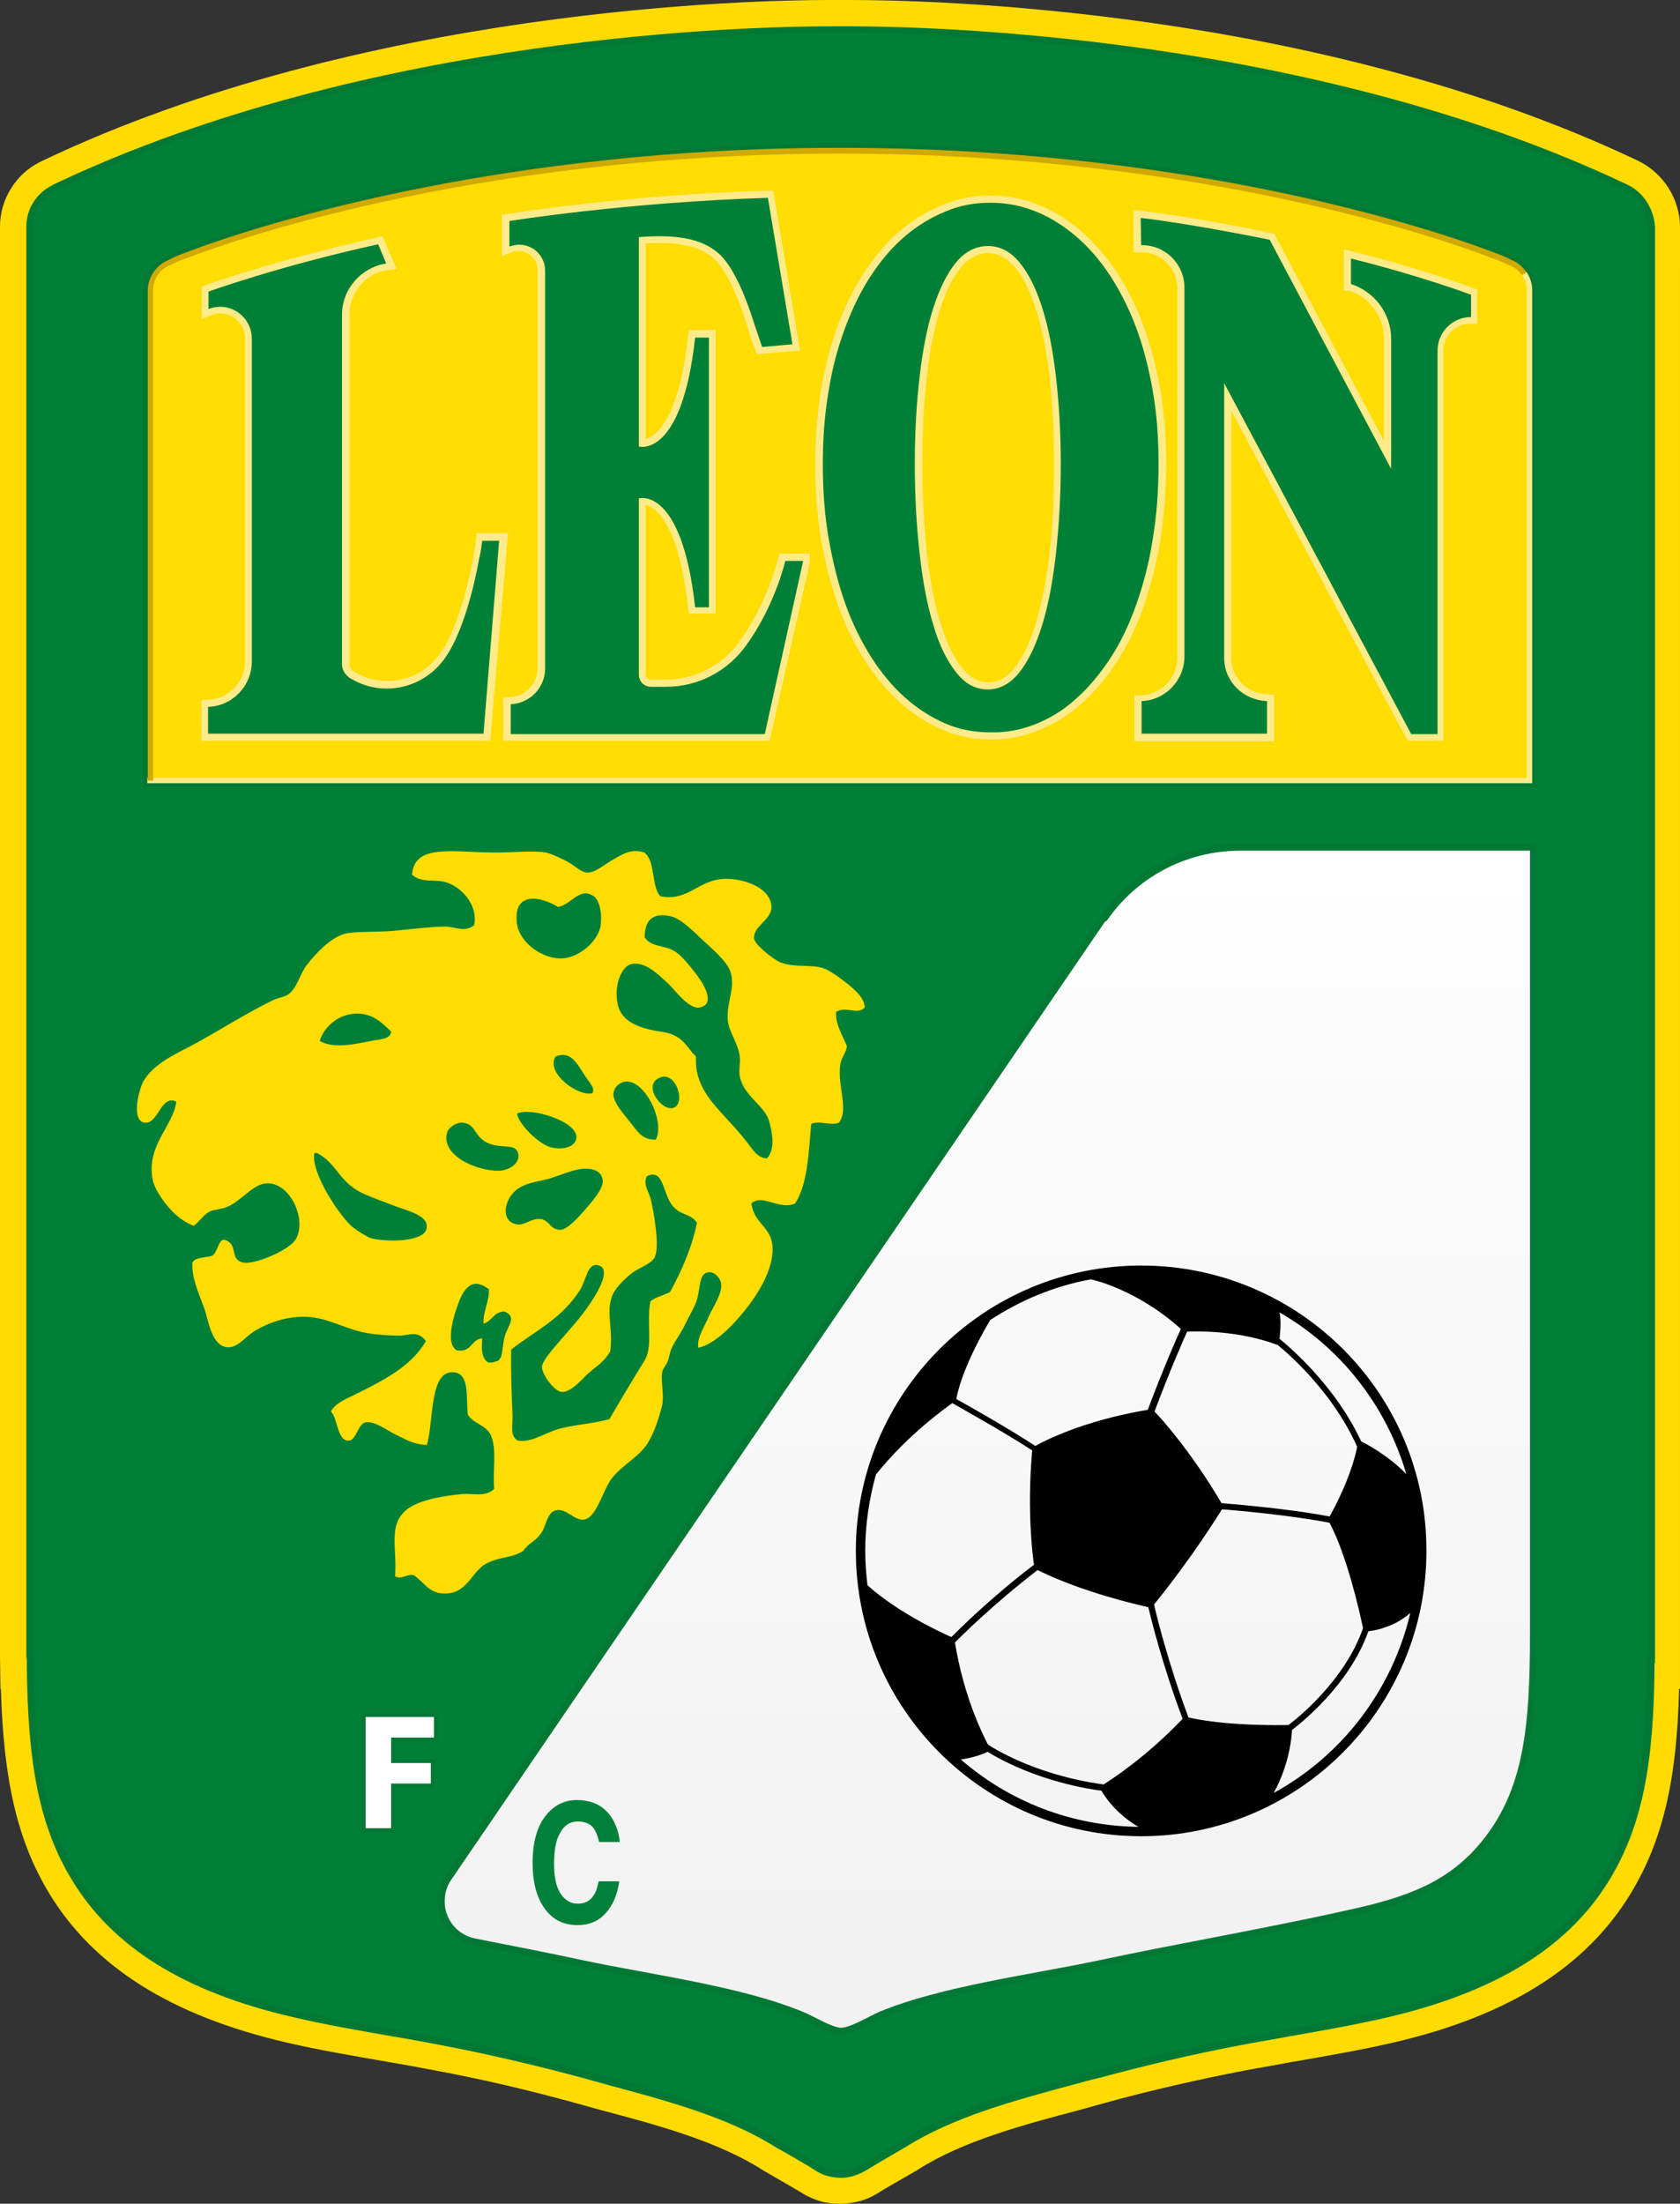
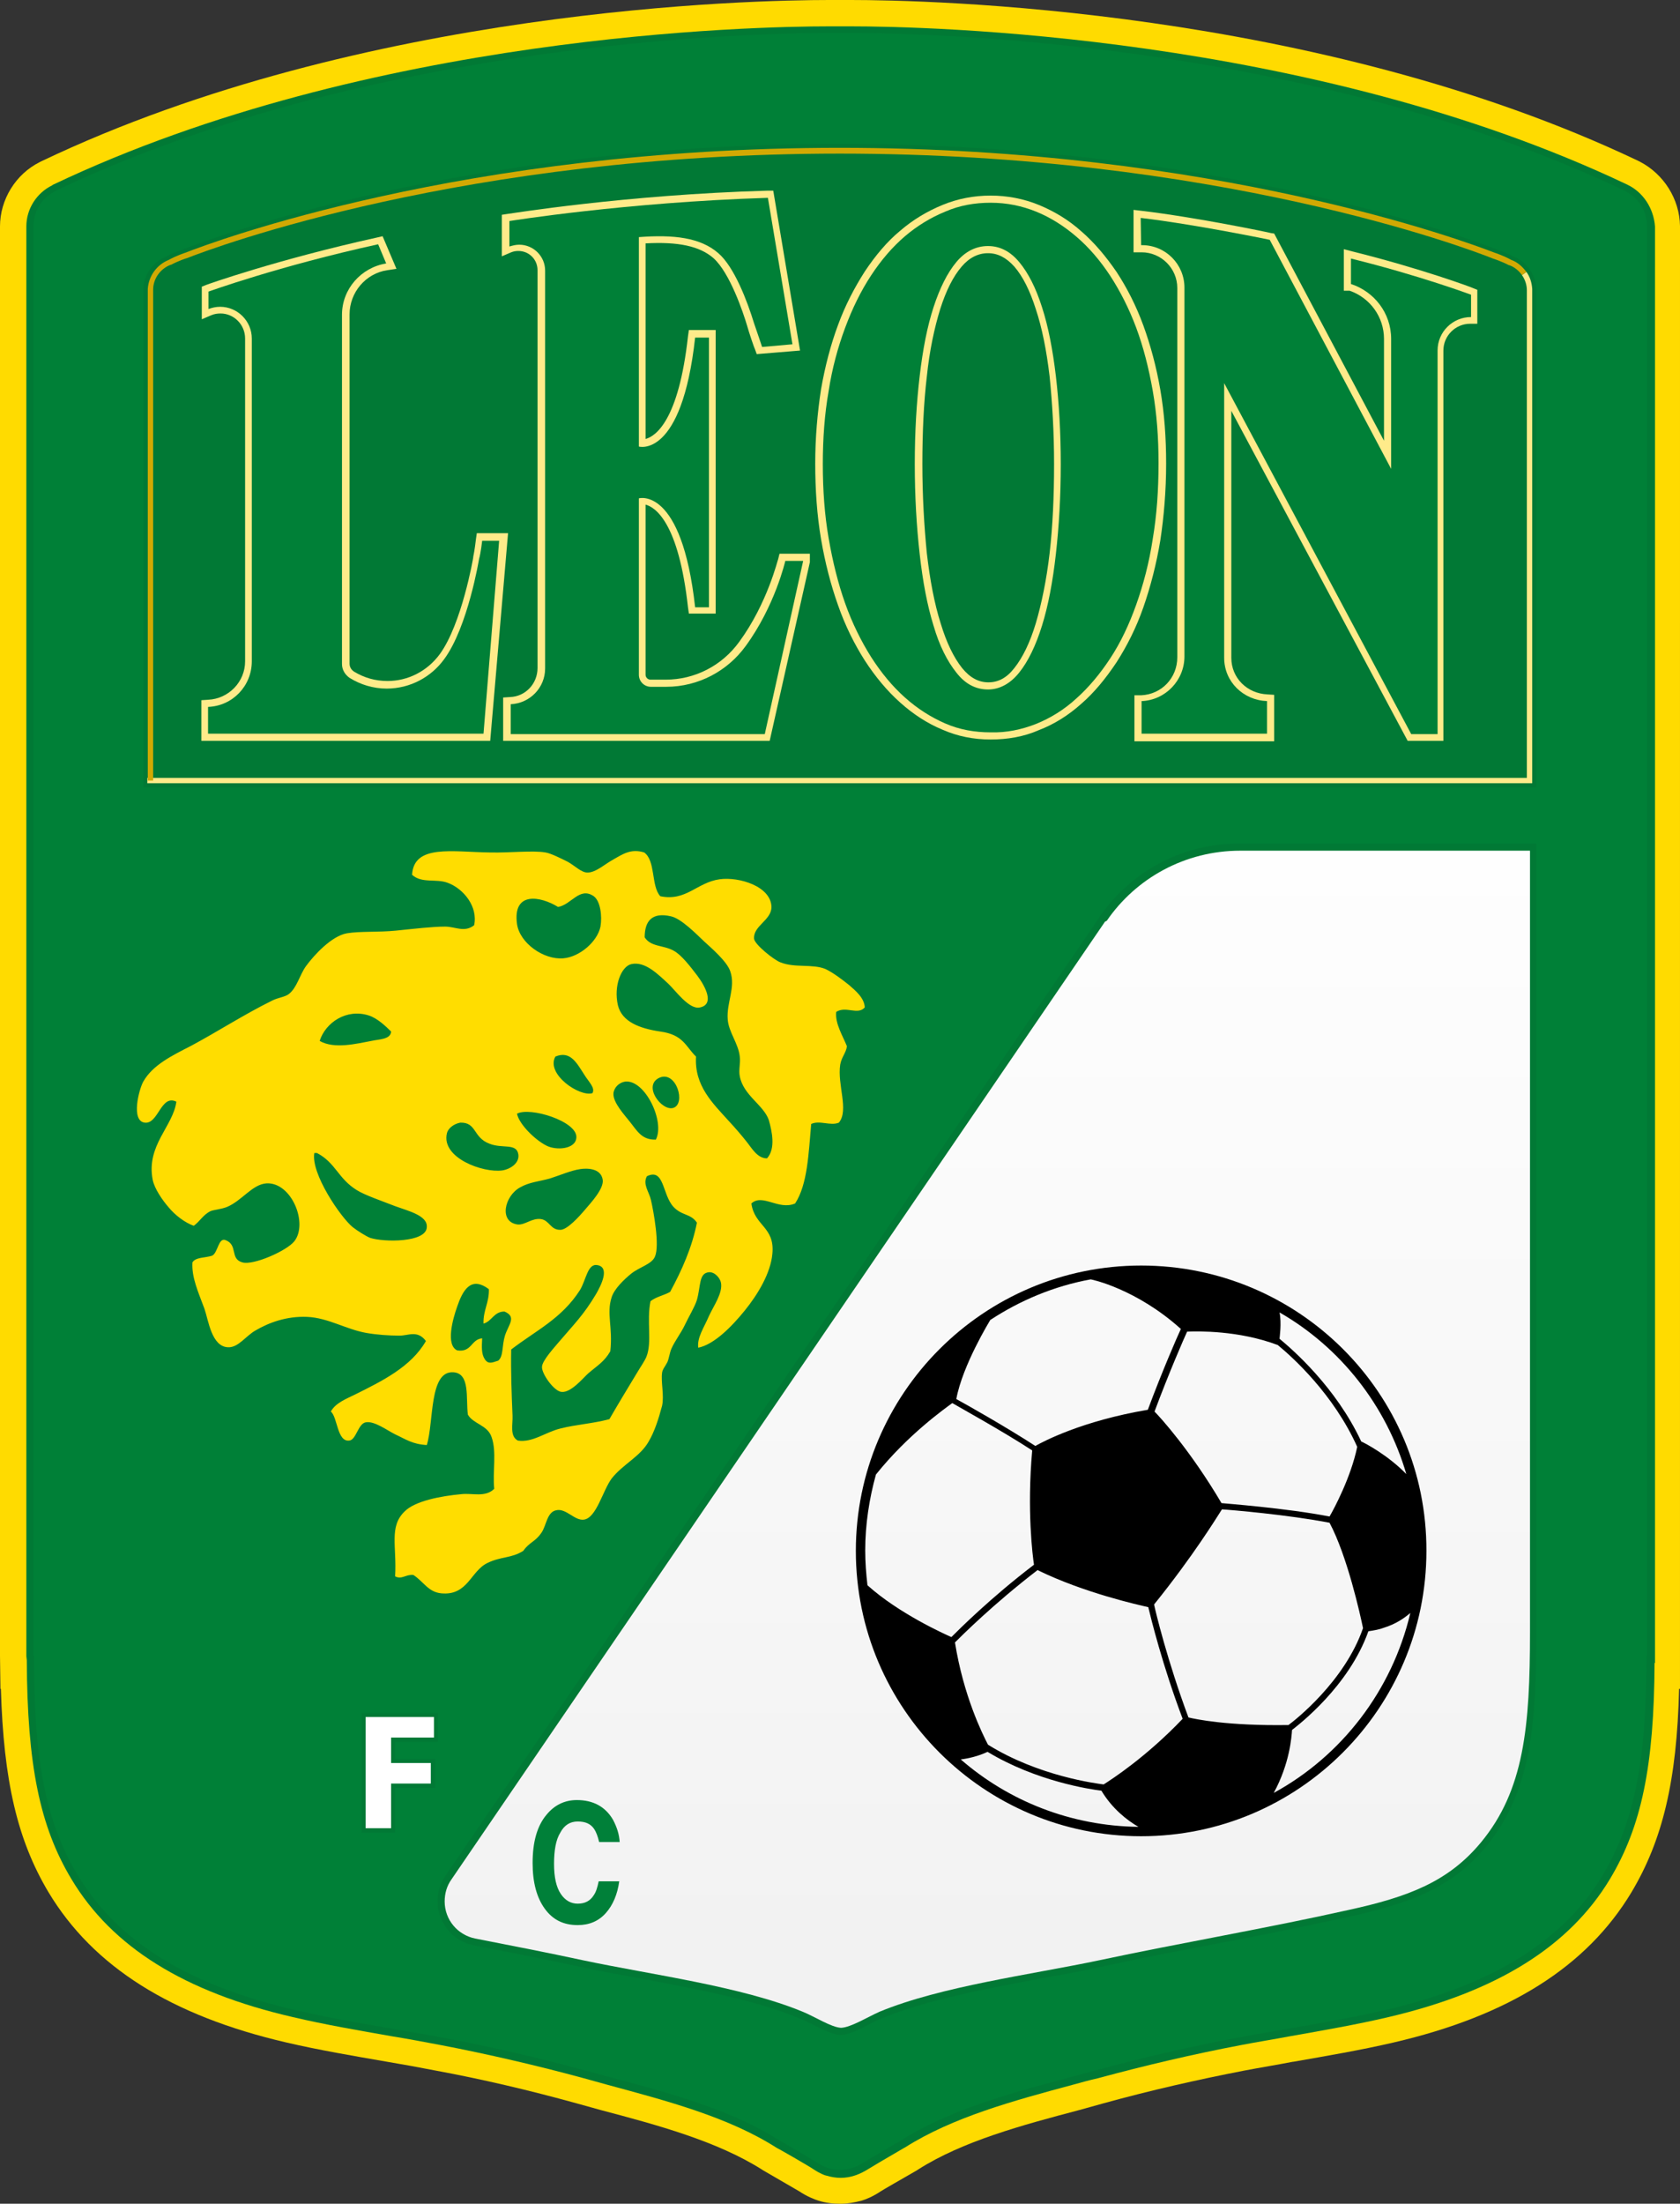
<svg xmlns="http://www.w3.org/2000/svg" version="1.1" id="Capa_1" x="0px" y="0px" viewBox="63.9 2 376.3 493.5" style="enable-background:new 0 0 500 500;" xml:space="preserve">
  <rect x="63.9" y="2" width="376.3" height="493.5" fill="#333333" stroke="none" />
  <style type="text/css">
	.st0{fill:#FFDB00;}
	.st1{fill:#017935;}
	.st2{fill:#008037;}
	.st3{fill:url(#XMLID_53_);}
	.st4{fill:#FFFFFF;}
	.st5{fill:#008039;}
	.st6{fill-rule:evenodd;clip-rule:evenodd;fill:#FFDD00;}
	.st7{fill:#FFEB8A;}
	.st8{fill:#D1A903;}
	.st9{fill-rule:evenodd;clip-rule:evenodd;fill:#008037;}
</style>
  <path id="XMLID_50_" class="st0" d="M431.2,38.2l-0.4-0.2C358.7,3.7,271.3,2,254.5,2c-1.3,0-2.2,0-2.4,0c-0.3,0-1.1,0-2.5,0  C232.8,2,145.3,3.7,73.2,38.1l-0.4,0.2c-5.4,2.7-8.9,8.4-8.9,14.4l0,9.1v311l0.1,7.4h0.1c0.6,20.6,3.7,33.9,10.7,45.6  c10,16.6,27.4,27.6,53.3,33.6c7.3,1.7,15,3,22.5,4.3c3.6,0.6,7.4,1.3,11,2c10.3,1.9,20.9,4.4,31.4,7.3c1.8,0.5,3.6,1,5.4,1.5  c12.9,3.4,26.1,7,36.1,13.3l0.3,0.2c3.8,2.2,7.4,4.3,8.1,4.7c1.8,1.2,3.4,1.8,4.3,2.1c1.6,0.5,3.2,0.7,4.9,0.7h0  c1.7,0,3.3-0.3,4.8-0.7c1-0.3,2.5-0.9,4.3-2.1c0.6-0.4,4.3-2.5,8.1-4.7l0.3-0.2c9.9-6.3,23.2-9.9,36.1-13.3c1.8-0.5,3.6-1,5.4-1.5  c10.5-2.9,21.1-5.3,31.4-7.3c3.7-0.7,7.4-1.3,11-2l0.1,0c7.4-1.3,15.1-2.6,22.4-4.3c25.9-6,43.3-17,53.3-33.6  c7-11.7,10.2-25,10.7-45.6h0.2V61.8l0-9.2C440.1,46.6,436.6,41,431.2,38.2z" />
  <path id="XMLID_49_" class="st1" d="M428.5,43.4l-0.2-0.1C357.3,9.6,271,7.9,254.5,7.9c-1.5,0-2.4,0-2.4,0c-0.1,0-0.9,0-2.5,0  C233,7.9,146.7,9.6,75.7,43.4l-0.1,0.1c-3.5,1.7-5.8,5.3-5.8,9.2l0,9.1l0,311.1l0.1,0.9c0.1,23.4,2.9,37.2,10,49  c9.1,15.2,25.3,25.3,49.6,30.9c7.2,1.7,14.8,3,22.2,4.3c3.7,0.6,7.4,1.3,11.1,2c10.4,2,21.2,4.5,31.9,7.4c1.8,0.5,3.6,1,5.4,1.5  c13.3,3.6,27,7.2,37.8,14.1c0.1,0,7.1,4,8.4,4.9c1.4,0.9,2.5,1.3,2.7,1.3c1,0.3,2.1,0.5,3.2,0.5h0c1.1,0,2.2-0.2,3.1-0.5  c0.3-0.1,1.3-0.4,2.8-1.3c0.8-0.5,3.8-2.3,8.3-4.9l0.2-0.1c10.7-6.8,24.4-10.5,37.8-14.1c1.8-0.5,3.6-1,5.4-1.4  c10.7-2.9,21.4-5.4,31.9-7.4c3.6-0.7,7.4-1.3,11.1-2c7.3-1.3,14.9-2.6,22.1-4.3c24.3-5.7,40.5-15.8,49.6-30.9  c7.1-11.8,9.9-25.4,10-48.4h0.1V61.8l0-9.1C434.3,48.7,432,45.1,428.5,43.4z" />
  <path id="XMLID_48_" class="st2" d="M252,9.4c0,0-97.4-1.9-175.6,35.3l-0.1,0.1c-2.9,1.4-4.9,4.4-4.9,7.8l0,9.1v311h0.1  c0,22.8,2.4,36.9,9.8,49.2c9.6,16,26.7,25.1,48.6,30.2c10.7,2.5,22.3,4.2,33.2,6.2c11,2.1,21.8,4.6,32,7.4  c15.1,4.1,31.2,7.8,43.5,15.7c0,0,7.1,4.1,8.5,5c1.4,0.9,2.3,1.1,2.3,1.1c0.9,0.3,1.8,0.4,2.7,0.4c0.9,0,1.9-0.2,2.7-0.4  c0,0,0.9-0.2,2.3-1.1c1.4-0.9,8.5-5,8.5-5c12.4-7.9,28.4-11.6,43.5-15.7c10.2-2.8,21-5.3,32-7.4c10.9-2,22.4-3.7,33.2-6.2  c21.8-5.1,39-14.2,48.6-30.2c7.3-12.3,9.8-26.3,9.8-49.2h0.1v-311l0-9.1c0-3.5-2-6.4-4.9-7.8l-0.1-0.1C349.4,7.5,252,9.4,252,9.4z" />
  <path id="XMLID_47_" class="st1" d="M341.4,190.9c-12.5,0-24.1,6.1-31.2,16.4l-0.1,0.2L163.7,422c-1.2,1.7-1.8,3.7-1.8,5.8  c0,4.7,3.4,8.9,8,9.8c8.2,1.6,16.3,3.2,24.3,4.9c4,0.9,8.4,1.7,12.9,2.5c12.1,2.3,25.9,4.8,35.9,9c0.8,0.3,1.8,0.8,2.8,1.3  c2.2,1.1,4.5,2.3,6.3,2.4l0.1,0l0.1,0c1.8-0.1,4.1-1.2,6.3-2.4c1-0.5,1.9-1,2.8-1.3c10-4.2,23.7-6.7,35.9-9  c4.6-0.8,8.9-1.6,12.9-2.5c8.3-1.8,17-3.5,25.5-5.1c10.1-1.9,20.5-4,30.5-6.2c13.6-3,22.9-6.5,30.5-15.6  c10.5-12.7,11.3-28.6,11.3-48.1V190.9H341.4z" />
  <linearGradient id="XMLID_53_" gradientUnits="userSpaceOnUse" x1="284.875" y1="172.153" x2="284.875" y2="436.467">
    <stop offset="0" style="stop-color:#FFFFFF" />
    <stop offset="1" style="stop-color:#F2F2F2" />
  </linearGradient>
  <path id="XMLID_46_" class="st3" d="M311.4,208.4L165,422.9c-1,1.4-1.5,3.1-1.5,4.9c0,4.1,2.9,7.5,6.8,8.3  c8.2,1.6,16.4,3.2,24.3,4.9c15.1,3.2,35.3,5.8,49.1,11.5c2.7,1.1,6.4,3.5,8.6,3.6c2.2-0.1,5.9-2.4,8.6-3.6  c13.8-5.7,33.9-8.3,49.1-11.5c18.3-3.9,37.7-7.2,56-11.3c13.3-2.9,22.3-6.3,29.6-15.1c9.7-11.7,11-26,11-47.1v-175h-1h-53.7h-10.2  c-12.4,0-23.4,6.2-29.9,15.7L311.4,208.4" />
  <path id="XMLID_45_" class="st1" d="M408,66.3L408,66.3c-0.3-3.1-2.3-5.8-5.2-6.9c-1.7-0.9-3.5-1.5-3.8-1.6  c-6.4-2.5-62.8-23.6-147-23.6S111.4,55.3,105,57.8c-0.3,0.1-2.1,0.7-3.8,1.6c-2.9,1.2-4.9,3.8-5.2,6.9L96,66.3v112H408V67L408,66.3z  " />
  <g id="XMLID_110_">
    <path id="XMLID_111_" class="st1" d="M152.4,412.4h-7.5v-26.8H162v6.5h-9.6v3.8h9v6.5h-9V412.4z M146.8,410.5h3.8v-10h9v-2.7h-9   v-7.6h9.6v-2.8h-13.3V410.5z" />
  </g>
  <polygon id="XMLID_42_" class="st4" points="145.8,386.5 161.1,386.5 161.1,391.1 151.5,391.1 151.5,396.8 160.4,396.8 160.4,401.4   151.5,401.4 151.5,411.4 145.8,411.4 " />
  <path id="XMLID_41_" class="st5" d="M186.3,408.4c1.8-2.2,4.1-3.3,6.8-3.3c3.7,0,6.4,1.5,8.1,4.4c0.9,1.7,1.4,3.3,1.5,5h-4.6  c-0.3-1.3-0.7-2.3-1.1-2.9c-0.8-1.2-2-1.7-3.7-1.7c-1.7,0-3,0.8-3.9,2.5c-1,1.6-1.4,4-1.4,7c0,3,0.5,5.2,1.5,6.7  c1,1.5,2.3,2.2,3.8,2.2c1.6,0,2.8-0.6,3.6-1.9c0.5-0.7,0.8-1.7,1.1-3.1h4.6c-0.4,2.9-1.4,5.3-3,7.1c-1.6,1.8-3.7,2.7-6.3,2.7  c-3.2,0-5.6-1.2-7.4-3.7c-1.8-2.5-2.7-5.9-2.7-10.2C183.2,414.5,184.2,410.9,186.3,408.4" />
  <path id="XMLID_98_" d="M319.5,285.4c-35.3,0-63.9,28.7-63.9,63.9c0,35.3,28.7,63.9,63.9,63.9c35.3,0,63.9-28.7,63.9-63.9  C383.5,314,354.8,285.4,319.5,285.4z M352.5,388.3c-13.7,0.2-20.7-1.3-22.4-1.7c-4.7-12.6-7.4-23.8-7.7-25.3  c8.8-10.9,14.1-19.6,15.2-21.3c1.8,0.1,14.8,1.2,24.1,3c4,7.5,6.9,20.7,7.5,23.6C365.1,378.5,354,387.2,352.5,388.3z M285.7,297.6  c6.7-4.4,14.3-7.6,22.5-9.1c0.2,0,10.2,2.1,20.2,11.1c-0.8,1.7-4.2,9.5-7.4,18.1c-14.8,2.5-23.4,7.1-25.2,8.1  c-6.3-4.1-15.3-9.2-17.7-10.5C279.5,307.7,285.6,297.8,285.7,297.6z M361.7,341.6c-9.8-1.9-23.4-2.9-24.2-3  c-6.9-11.7-13.7-19.2-15-20.5c3.2-8.6,6.6-16.4,7.3-17.9c2.5-0.1,11.5-0.3,20.3,3c3.3,2.7,12.5,11,17.8,22.8  C366.5,332.8,362.7,339.9,361.7,341.6z M296.3,353.6c10.4,5.1,22.6,7.8,24.8,8.3c0.6,2.5,3.2,13.1,7.7,25  c-8.1,8.5-15.8,13.5-17.7,14.7c-1.5-0.2-14.5-1.8-25.9-8.9c-1.3-2.5-5.5-11-7.4-22.9C279.2,368.4,286.4,361.2,296.3,353.6z   M285.1,394.3c10.9,6.6,23,8.4,25.5,8.7c2.4,4,5.7,6.6,8.3,8.1c-15.2-0.2-29.1-5.8-39.8-15.1C280.7,395.8,283,395.3,285.1,394.3z   M378.9,332.1c-4.2-4.3-9.2-6.9-10.1-7.3c-5.7-12.2-15.4-20.6-18.3-23c0-0.2,0.5-3.5,0-5.9C364.1,303.7,374.4,316.7,378.9,332.1z   M260.1,332.2c7.2-9,15.5-14.8,17.1-16c1.7,1,11.3,6.3,17.9,10.6c-1.2,13.5,0.1,23.6,0.4,25.6c-9.7,7.4-16.7,14.4-18.5,16.2  c-1.6-0.7-11.8-5.3-18.8-11.6c-0.3-2.6-0.5-5.2-0.5-7.8C257.7,343.4,258.6,337.6,260.1,332.2z M349.2,403.5c3.6-6.6,4-12.6,4.1-14.1  c1.4-1.1,12.7-9.7,17.1-22.1c1.3-0.2,2.5-0.4,3.5-0.8c2.6-0.8,4.5-2.1,5.9-3.3C375.7,380.6,364.4,395.2,349.2,403.5z" />
  <path id="XMLID_84_" class="st6" d="M257.6,227.6c-0.1-2.1-2-3.7-3.5-5c-1.5-1.2-3.6-2.8-5.3-3.6c-2.9-1.2-6.9-0.2-10.1-1.5  c-1.4-0.5-5.8-4-5.9-5.3c-0.2-2.9,3.9-4.1,3.9-7.1c-0.1-4.6-7.2-6.8-11.6-6.2c-5.1,0.7-7.5,5-13.3,3.8c-2.1-2.3-1-7.9-3.6-9.8  c-2.9-0.9-4.7,0.3-6.8,1.5c-1.9,1-4,3-5.9,3c-1.4,0-2.8-1.5-4.4-2.4c-1.6-0.8-3.8-1.9-5-2.1c-2.9-0.5-7.9,0.1-12.4,0  c-8.5-0.1-17.1-1.9-17.5,5c2.2,2,5.4,0.8,8,1.8c3.5,1.3,6.8,5.3,5.9,9.5c-2.2,1.7-4.2,0.3-6.5,0.3c-2.9,0-7,0.5-11,0.9  c-4,0.4-8,0.1-11,0.6c-3.4,0.6-7.3,4.8-9.2,7.4c-1.4,2-2,4.8-3.8,6.2c-0.9,0.7-2.5,0.8-3.8,1.5c-6.1,3-12.3,7-18.1,10.1  c-4.3,2.2-8.6,4.3-10.7,8c-1,1.8-2.8,8.8,0.3,9.2c3.1,0.4,3.6-6.4,7.1-4.7c-0.7,5.5-6.8,9.8-5.3,17.5c0.4,2,2.2,4.6,3.6,6.2  c1.4,1.7,3.6,3.4,5.6,4.1c1.4-1,2.1-2.5,3.8-3.3c0.8-0.3,2.3-0.4,3.6-0.9c3.4-1.4,5.7-5.1,8.9-5.3c5.6-0.3,9.4,9,6.2,13  c-1.7,2.1-9.1,5.4-11.6,4.7c-2.9-0.8-0.9-3.9-3.8-5c-1.6-0.6-1.7,2.9-3,3.5c-1.5,0.5-3.7,0.3-4.4,1.5c-0.2,3.4,1.3,6.6,2.7,10.4  c0.9,2.6,1.6,8.5,5.3,8.6c2.3,0.1,4-2.6,6.2-3.8c2.9-1.7,6.9-3.2,11.5-3c4.7,0.2,8.7,2.8,13.3,3.6c2.3,0.4,5,0.6,7.4,0.6  c2,0,4-1.3,5.9,1.2c-3.3,5.8-9.9,9-15.7,11.9c-2,1-4.5,1.9-5.6,3.9c1.5,1.2,1.4,6.8,4.1,6.5c1.6-0.1,2-3.9,3.8-4.1  c1.9-0.3,4.7,1.8,6.5,2.7c2.4,1.1,3.8,2.2,7.1,2.4c1.6-5.2,0.5-16.6,5.9-16.3c3.9,0.2,2.8,5.9,3.3,9.5c1.2,2.1,4.4,2.3,5.3,5  c1.2,3.3,0.2,7.8,0.6,11.6c-2,2-4.9,0.9-7.4,1.2c-4.4,0.4-10.4,1.5-12.7,3.9c-3.5,3.4-1.7,7.8-2.1,14.5c1.5,0.8,2.4-0.5,4.1-0.3  c2.3,1.5,3.3,3.8,6.2,4.1c6,0.6,6.6-5,10.4-6.8c3.1-1.5,5.3-1,8-2.7c1.4-2,2.7-2,4.1-4.1c1.1-1.6,1.2-4.6,3.3-5  c2.2-0.5,4.1,2.4,6.2,2.1c2.8-0.4,4.2-6.5,6.2-9.2c2.5-3.2,6.4-4.9,8.3-8.3c1.3-2.2,2.2-5,3-8c0.5-2.3-0.3-5.4,0-7.4  c0.1-0.8,0.7-1.4,1.2-2.4c0.4-1,0.5-2.1,0.9-3c0.8-1.8,2.1-3.4,3-5.3c0.9-1.9,2.2-4,2.7-5.6c0.9-3.2,0.4-6,2.7-6.2  c1.3-0.1,2.5,1.3,2.7,2.4c0.4,2.3-1.7,5.2-2.7,7.4c-1.1,2.6-2.7,4.8-2.4,7.1c3.5-0.7,7.4-4.6,10.4-8.3c3-3.7,5.8-8.4,6.2-12.7  c0.6-6.1-4-6.2-4.7-11.3c2.5-2.3,6.1,1.6,9.8,0c2.8-4.3,3-11.2,3.6-17.8c1.9-0.9,4.3,0.5,6.2-0.3c2.3-2.8-0.4-8.5,0.3-13  c0.3-1.7,1.3-2.6,1.5-4.1c-0.9-2.3-2.7-5.1-2.4-7.7C253.4,227.2,256,229.4,257.6,227.6z M146.5,229.4c1.9,0.6,3.8,2.4,5,3.6  c-0.1,1.8-2.7,1.7-4.4,2.1c-3.3,0.6-8.3,1.9-11.6,0C136.8,231,141.5,227.8,146.5,229.4z M146.8,279.2c-0.8-0.3-2.9-1.6-3.9-2.4  c-2.7-2.2-9.4-12-8.6-16.6h0.6c4.2,2.2,4.7,5.7,8.9,8.3c1.7,1.1,5.8,2.5,8.6,3.6c3,1.1,7.3,2.1,7.1,4.7  C159.4,280.3,149.8,280.2,146.8,279.2z M204,244.2c4.4-0.4,8.9,9,6.8,13c-3.2,0.1-4.2-2-5.9-4.1c-1.1-1.4-3.7-4.2-3.6-6.2  C201.4,245.6,202.5,244.4,204,244.2z M211.7,243.3c3.7-1.5,5.9,5.9,3,6.8C212.1,250.9,207.7,245,211.7,243.3z M193,256.7  c-0.1,2.7-4.6,3-6.8,1.8c-2.5-1.3-6-4.7-6.5-7.1C182.6,249.8,193.2,253.1,193,256.7z M188.3,238.6c3.4-1.4,4.8,1.5,6.5,4.1  c0.9,1.5,2.5,2.9,1.8,4.1C193.7,247.7,186.1,242.5,188.3,238.6z M187.1,265.9c2.2-0.7,4.7-1.8,6.8-2.1c1.3-0.2,4.6-0.3,5,2.4  c0.3,2-2.7,5.2-3.8,6.5c-1.6,1.9-4.1,4.6-5.6,4.7c-2.3,0.1-2.5-2.1-4.4-2.4c-2.1-0.3-3.6,1.4-5.3,1.2c-4.2-0.6-2.9-6.4,0.6-8.3  C182.5,266.7,184.6,266.6,187.1,265.9z M188.9,205.1c3-0.5,4.8-4.6,8-2.4c1.5,1.1,1.9,4.5,1.5,6.8c-0.7,3.4-4.7,6.8-8.3,7.1  c-4.4,0.4-9.8-3.4-10.4-7.7C178.7,201.5,185,202.7,188.9,205.1z M164,255.8c0.2-1,1.4-2.1,3-2.4c3.7-0.1,2.8,3.3,6.5,4.7  c2.9,1.2,6.1-0.2,6.5,2.4c0.3,1.9-1.7,3.3-3.6,3.6C172.1,264.7,162.7,261.3,164,255.8z M177,301.1c-0.7,2.3-0.3,4.6-1.5,5.6  c-1.3,0.4-2.2,0.9-3-0.3c-0.8-1.2-0.7-2.8-0.6-4.7c-2.5,0.2-2.3,3.2-5.6,2.7c-2.6-1.2-1-7,0-9.8c1.2-3.5,3-7,7.1-3.9  c0.1,3-1.3,4.7-1.2,7.7c1.9-0.5,2.3-2.7,4.7-2.7C179.7,296.9,177.8,298.6,177,301.1z M214,291.3c-1.4,0.8-3.2,1.1-4.4,2.1  c-0.9,4.5,0.4,9.1-0.9,12.4c-0.4,1-1.4,2.4-2.1,3.6c-2,3.3-4.3,7.1-6.2,10.4c-3.7,1-7.5,1.2-11,2.1c-3.3,0.8-6.2,3.2-9.5,2.7  c-1.9-1-1.1-3.7-1.2-5.6c-0.2-4.6-0.4-10.1-0.3-14.8c5.6-4.3,11.3-6.9,15.4-13.3c1.4-2.3,1.7-6,3.9-5.6c2.9,0.5,0.8,4.6-0.3,6.5  c-2.8,4.7-4.9,6.7-8.3,10.7c-0.9,1.1-3.8,4.2-3.8,5.6c-0.1,1.5,2.7,5.5,4.4,5.6c2.1,0.2,4.8-3.1,5.9-4.1c2.2-1.9,3.6-2.6,5-5  c0.6-5.4-0.9-8.4,0.3-12.1c0.6-1.9,2.8-4,4.4-5.3c1.9-1.5,4.6-2.1,5.3-3.8c1.1-2.5-0.3-10.1-0.9-12.7c-0.4-1.8-1.9-3.5-0.9-5.3  c3.9-1.9,3.4,4,5.9,6.8c1.9,2.1,3.9,1.5,5.3,3.6C218.9,281.4,216.6,286.5,214,291.3z M235.7,261.4c-2.2,0-3.4-2.3-4.7-3.9  c-1.2-1.5-2.5-3-3.8-4.4c-3.6-4-7.8-7.9-7.4-14.5c-2.3-2.2-2.8-4.9-8-5.6c-4.7-0.7-8.6-2.2-9.5-5.9c-1-4.4,0.8-8.7,3-9.2  c3.1-0.7,6,2.3,8.3,4.4c1.6,1.5,4.7,5.9,7.1,5.3c3.3-0.7,1.2-4.7-0.6-7.1c-1.6-2.1-3.6-4.7-5.3-5.6c-2.3-1.3-5.1-0.8-6.5-3  c0-3.6,1.6-5.7,5.9-4.7c2.3,0.5,5.7,4,7.4,5.6c1.5,1.4,5.2,4.5,5.9,6.8c1.2,3.6-0.9,6.9-0.6,10.7c0.2,2.8,2.4,5.4,2.7,8.3  c0.2,1.5-0.3,3,0,4.4c0.8,4.3,5.3,6.4,6.5,9.8C236.8,255.3,237.7,259.2,235.7,261.4z" />
-   <path id="XMLID_18_" class="st6" d="M406.5,66.9c-0.1-2.8-1.8-5.2-4.3-6.2c-1.8-1-3.7-1.6-3.7-1.6c-6.7-2.6-62.5-23.5-146.5-23.5  S112.2,56.6,105.6,59.2c0,0-1.9,0.6-3.7,1.6c-2.5,1-4.3,3.3-4.3,6.2l0,0v109.8H252h154.5L406.5,66.9L406.5,66.9z" />
  <g id="XMLID_81_">
    <path id="XMLID_17_" class="st7" d="M407.1,177.4H96.9v-1.2h309v-109l0-0.2c0-1.2-0.4-2.4-1.1-3.4l1-0.7c0.8,1.1,1.2,2.4,1.3,3.8   l0,0l0,0.3V177.4z" />
  </g>
  <g id="XMLID_78_">
    <g id="XMLID_79_">
      <path id="XMLID_16_" class="st8" d="M98.2,176.8h-1.2V66.7l0,0c0.2-2.9,2-5.4,4.7-6.5c1.8-1,3.7-1.6,3.7-1.6    c6.1-2.4,62.4-23.5,146.6-23.5s140.5,21.1,146.7,23.5c0,0,1.9,0.6,3.7,1.6c1.4,0.5,2.5,1.5,3.4,2.7l-1,0.7c-0.7-1-1.7-1.8-2.8-2.2    l-0.1,0c-1.7-0.9-3.6-1.5-3.6-1.5C392.1,57.4,336,36.4,252,36.4s-140.1,21-146.2,23.4c-0.1,0-1.9,0.6-3.6,1.5l-0.1,0    c-2.3,0.9-3.9,3.1-3.9,5.6l0,0.3V176.8z" />
    </g>
  </g>
  <g id="XMLID_59_">
    <g id="XMLID_74_">
      <path id="XMLID_75_" class="st7" d="M173.7,167.9H109v-9.1l1.5-0.1c4.6-0.2,8.3-4,8.3-8.6l0-2.9V78.7l0-0.9c0-3.1-2.5-5.6-5.5-5.6    c-0.7,0-1.4,0.1-2.1,0.4l-2.1,0.9v-7.3l1-0.4c0.2-0.1,16-5.7,38.2-10.6l1.3-0.3l3.1,7.3l-2,0.3c-4.9,0.7-8.5,5-8.5,9.9v78.2    c0,0.8,0.4,1.4,1,1.8c2.3,1.4,4.8,2.1,7.5,2.1c4.6,0,8.9-2.2,11.7-6c4.9-6.7,7.5-21.5,7.5-21.7l0-0.1c0.3-1.3,0.6-3.9,0.6-3.9    l0.2-1.4h7L173.7,167.9z M112.1,164.8h58.8l3.3-40.1h-0.9c-0.1,0.9-0.3,2-0.5,2.8c-0.2,1.1-2.8,15.8-8,23    c-3.4,4.6-8.6,7.3-14.2,7.3c-3.2,0-6.4-0.9-9.1-2.6l-0.1,0c-1.4-1-2.3-2.5-2.4-4.3l0-0.1V72.5c0-5.8,3.9-10.9,9.3-12.6l-0.6-1.4    c-18.1,4.1-31.8,8.6-35.5,9.9v0.8c0.4,0,0.7-0.1,1.1-0.1c4.8,0,8.7,3.9,8.7,8.7l0,0.9l0,71.4c0,5.8-4.2,10.6-9.8,11.6V164.8z" />
    </g>
    <g id="XMLID_70_">
      <path id="XMLID_71_" class="st7" d="M236.3,167.9h-59.7v-9.7l1.5-0.1c3.5-0.1,6.2-3,6.2-6.5V62.5c0-2.4-1.9-4.3-4.3-4.3    c-0.6,0-1.1,0.1-1.6,0.3l-2.1,0.9v-9.3l1.3-0.2c0.3,0,26.4-4.3,58.1-5.2l1.4,0l6,35.8l-9.7,0.8l-0.4-1.1c-0.1-0.1-1.3-3.6-1.8-5.4    c-0.8-2.7-3.8-11.7-7.5-15c-3.1-2.7-7.9-3.7-15.2-3.3v43.8c2.2-0.6,7.4-4,9.5-23l0.2-1.4h6v63.5h-6L218,138    c-2.1-19-7.3-22.4-9.5-23v38.1c0,0.6,0.5,1.1,1.1,1.1l3.4,0c6.5,0,12.6-3.1,16.5-8.5c6.3-8.6,8.6-18.4,8.7-18.5l0.3-1.2l6.8,0v1.7    l0,0.2L236.3,167.9z M179.8,164.8h54.1l7.9-35.7h-0.8c-0.8,3-3.4,11.1-8.9,18.5c-4.6,6.2-11.5,9.8-19,9.8l-3.4,0    c-2.3,0-4.2-1.9-4.2-4.2v-40.9l1.1-0.3c0.1,0,0.5-0.1,1.2-0.1c3.1,0,10.5,2.4,13.2,24.5h0.1V79H221c-2.8,22.1-10.1,24.5-13.2,24.5    c-0.6,0-1.1-0.1-1.2-0.1l-1.1-0.3V53.6l1.4-0.1c1.8-0.1,3.4-0.2,4.9-0.2c6.4,0,10.8,1.3,14.1,4.2c4.2,3.7,7.3,12.7,8.5,16.4    c0.3,1.1,1,2.9,1.4,4.1l3.9-0.3l-5-29.8c-26.9,0.9-49.5,4.1-55,4.9v2.4c0.2,0,0.4,0,0.6,0c4.1,0,7.4,3.3,7.4,7.4v89.2    c0,4.7-3.3,8.5-7.7,9.4V164.8z" />
    </g>
    <g id="XMLID_64_">
      <path id="XMLID_65_" class="st7" d="M285.8,167.6c-3.8,0-7.4-0.7-10.8-2.2c-3.4-1.4-6.6-3.5-9.5-6.1c-2.9-2.6-5.5-5.7-7.9-9.4    c-2.3-3.6-4.4-7.8-6-12.4c-1.6-4.5-2.9-9.5-3.8-14.8c-0.9-5.3-1.3-11-1.3-16.9c0-5.8,0.5-11.4,1.3-16.6c0.9-5.2,2.2-10.1,3.8-14.4    c1.6-4.4,3.7-8.4,6-12c2.4-3.6,5-6.7,7.9-9.1c2.9-2.5,6.1-4.4,9.5-5.8c3.4-1.4,7-2.1,10.8-2.1c3.7,0,7.4,0.7,10.8,2.1    c3.4,1.4,6.6,3.3,9.5,5.9c2.9,2.5,5.5,5.6,7.9,9.1c2.3,3.5,4.4,7.6,6,12c1.6,4.4,2.9,9.2,3.8,14.4c0.9,5.2,1.3,10.7,1.3,16.5    c0,6.1-0.5,11.9-1.3,17.2c-0.9,5.4-2.2,10.4-3.8,15c-1.6,4.6-3.7,8.7-6,12.3c-2.4,3.6-5,6.8-7.9,9.3c-2.9,2.6-6.1,4.6-9.5,5.9    C293.2,167,289.5,167.6,285.8,167.6z M285.8,49c-3.3,0-6.6,0.6-9.6,1.8c-3.1,1.2-6,3-8.6,5.3c-2.7,2.3-5.1,5.1-7.3,8.5    c-2.2,3.4-4.1,7.2-5.7,11.4c-1.6,4.2-2.8,8.9-3.7,13.9c-0.9,5-1.3,10.4-1.3,16c0,5.7,0.4,11.3,1.3,16.4c0.9,5.1,2.1,9.9,3.7,14.3    c1.6,4.3,3.5,8.3,5.7,11.7c2.2,3.4,4.7,6.4,7.3,8.8c2.6,2.4,5.5,4.2,8.6,5.5c3,1.3,6.3,1.9,9.6,1.9c3.3,0,6.6-0.6,9.6-1.8    c3.1-1.2,6-3,8.6-5.4c2.7-2.4,5.1-5.3,7.3-8.7c2.2-3.4,4.1-7.4,5.7-11.7c1.6-4.4,2.8-9.2,3.7-14.4c0.9-5.2,1.3-10.8,1.3-16.7    c0-5.6-0.4-10.9-1.3-15.9c-0.9-5-2.1-9.6-3.7-13.8c-1.6-4.2-3.5-8-5.7-11.3c-2.2-3.3-4.7-6.2-7.3-8.5c-2.6-2.3-5.5-4.1-8.6-5.3    C292.4,49.6,289.1,49,285.8,49z M285.2,158c-3.2,0-6-1.5-8.3-4.4c-2.2-2.7-4-6.4-5.4-11.1c-1.4-4.6-2.5-10-3.2-16.3    c-0.7-6.2-1.1-13-1.1-20.4c0-7.2,0.4-13.9,1.1-19.9c0.7-6,1.8-11.3,3.2-15.7c1.4-4.5,3.2-8,5.4-10.6c2.3-2.7,5.1-4.1,8.3-4.1    c3.1,0,5.9,1.4,8.2,4.1c2.2,2.5,4,6.1,5.4,10.6c1.4,4.4,2.5,9.7,3.2,15.7c0.7,6,1.1,12.7,1.1,19.9c0,7.3-0.4,14.2-1.1,20.4    c-0.7,6.2-1.8,11.7-3.2,16.3c-1.4,4.7-3.2,8.4-5.4,11C291.1,156.5,288.3,158,285.2,158z M285.2,58.7c-2.2,0-4.2,1-5.9,3    c-1.9,2.2-3.5,5.4-4.8,9.5c-1.3,4.2-2.4,9.3-3,15.1c-0.7,5.9-1,12.5-1,19.6c0,7.2,0.4,13.9,1,20c0.7,6,1.7,11.3,3.1,15.7    c1.3,4.3,2.9,7.6,4.8,10c1.8,2.2,3.7,3.2,5.9,3.2c2.2,0,4.1-1,5.8-3.2c1.9-2.4,3.5-5.7,4.8-10c1.3-4.4,2.4-9.7,3.1-15.7    c0.7-6.1,1-12.8,1-20c0-7.1-0.4-13.7-1-19.6c-0.7-5.9-1.7-10.9-3.1-15.1c-1.3-4.1-2.9-7.3-4.8-9.5    C289.3,59.7,287.4,58.7,285.2,58.7z" />
    </g>
    <g id="XMLID_60_">
      <path id="XMLID_61_" class="st7" d="M387.5,167.9h-8.3L339.7,94v55.3c0,4.5,3.5,8,8.1,8.2l1.5,0.1v10.4h-31.3v-8.8l0-1.5l1.5,0    c4.6-0.2,8.1-3.9,8.1-8.5V66.5c0-4.4-3.6-8-8-8l-0.2,0l-1.6,0v-1.6V49l1.7,0.2c12,1.4,28.9,4.9,29.1,5l0.7,0.1l24.6,46.4V77.9    c0-4.9-3.1-9.2-7.7-10.8h-1.3l0-1.6v-7.7l1.9,0.5c15.3,3.8,26.9,8.1,27,8.2l1,0.4v7.6h-1.6c-3.3,0-6,2.7-6,6V167.9z M381,164.8    h3.4V80.5c0-4.5,3.3-8.2,7.5-8.9v-2.5c-3-1.1-12.1-4.2-23.7-7.2v2.6c5.4,2.2,9,7.5,9,13.4v35.4l-29.8-56.1    c-3.2-0.6-16.1-3.2-26.3-4.5v2.9c5.5,0.7,9.8,5.3,9.8,11v82.6c0,5.7-4.1,10.5-9.6,11.4v4.3h25v-4.4c-5.5-0.9-9.6-5.5-9.6-11.1    V81.6L381,164.8z" />
    </g>
  </g>
  <g id="XMLID_52_">
    <path id="XMLID_5_" class="st9" d="M171.9,123.1c0,0-0.3,2.7-0.7,4.1c0,0-2.5,15.2-7.8,22.4c-2.9,4-7.6,6.6-12.9,6.6   c-3,0-5.9-0.9-8.3-2.4c-1-0.7-1.7-1.8-1.7-3.1V78.2v-5.7c0-5.8,4.3-10.6,9.9-11.5l-1.8-4.3c-22.3,4.9-38,10.6-38,10.6v3.9   c0.8-0.3,1.7-0.5,2.6-0.5c3.9,0,7.1,3.2,7.1,7.1l0,0.9v68.5l0,2.9c0,5.5-4.3,10-9.8,10.2v6h61.7l3.5-43.2H171.9z" />
    <path id="XMLID_4_" class="st9" d="M207,153.1c0,1.5,1.2,2.7,2.7,2.7l3.4,0c7.3,0,13.8-3.6,17.8-9.1c6.6-9,8.9-19.1,8.9-19.1h4v0   l-8.6,38.8h-56.9v-6.7v0c4.3-0.2,7.7-3.7,7.7-8v-6.3v-80v-2.1v-0.7c0-3.2-2.6-5.8-5.8-5.8c-0.8,0-1.5,0.2-2.2,0.4v-5.7   c0,0,26-4.2,57.9-5.2l5.5,32.8l-6.8,0.6c0,0-1.2-3.6-1.8-5.3c-1.5-4.9-4.4-12.6-8-15.7c-4-3.5-10-4.2-17.8-3.6v46.9   c0,0,9.6,2.8,12.6-24.4h3.1v60.4h-3.1c-3-27.2-12.6-24.4-12.6-24.4v39.1V153.1z" />
    <path id="XMLID_54_" class="st2" d="M278.1,152.6c-2-2.5-3.8-6-5.1-10.5c-1.4-4.5-2.4-9.8-3.1-16c-0.7-6.2-1.1-12.9-1.1-20.2   c0-7.2,0.4-13.8,1.1-19.7c0.7-6,1.7-11.1,3.1-15.4c1.4-4.3,3.1-7.7,5.1-10.1c2-2.4,4.4-3.6,7.1-3.6c2.7,0,5,1.2,7,3.6   c2,2.4,3.7,5.7,5.1,10.1c1.4,4.3,2.4,9.5,3.1,15.4c0.7,6,1.1,12.6,1.1,19.7c0,7.3-0.4,14-1.1,20.2c-0.7,6.2-1.7,11.5-3.1,16   c-1.4,4.5-3.1,8-5.1,10.5c-2,2.5-4.4,3.8-7,3.8C282.5,156.4,280.1,155.2,278.1,152.6 M296,164.1c3.2-1.3,6.3-3.2,9-5.7   c2.8-2.5,5.3-5.5,7.6-9c2.3-3.5,4.2-7.5,5.8-12c1.6-4.5,2.9-9.4,3.7-14.7c0.9-5.3,1.3-11,1.3-17c0-5.7-0.4-11.1-1.3-16.2   c-0.9-5.1-2.1-9.8-3.7-14.1c-1.6-4.3-3.6-8.2-5.8-11.6c-2.3-3.5-4.8-6.4-7.6-8.8c-2.8-2.4-5.8-4.3-9-5.6c-3.2-1.3-6.6-2-10.2-2   c-3.6,0-7,0.6-10.2,2c-3.2,1.3-6.3,3.2-9,5.5c-2.8,2.4-5.3,5.3-7.6,8.8c-2.3,3.5-4.2,7.4-5.8,11.7c-1.6,4.3-2.9,9-3.7,14.2   c-0.9,5.1-1.3,10.6-1.3,16.3c0,5.9,0.4,11.4,1.3,16.6c0.9,5.2,2.1,10.1,3.7,14.6c1.6,4.5,3.6,8.5,5.8,12c2.3,3.6,4.8,6.6,7.6,9.1   c2.8,2.5,5.8,4.4,9,5.8c3.2,1.4,6.6,2,10.2,2C289.3,166.1,292.7,165.4,296,164.1" />
    <path id="XMLID_1_" class="st9" d="M319.5,56.9c0.1,0,0.1,0,0.2,0c5.3,0,9.5,4.3,9.5,9.5v11.2v69.6v1.8c0,5.4-4.3,9.8-9.6,10h0v7.3   h28.1V159c-5.3-0.2-9.6-4.3-9.6-9.7v-15.4V87.8l41.9,78.6h5.9V84.2v-3.7c0-4.2,3.4-7.5,7.5-7.5v-5c0,0-11.5-4.3-26.9-8.1v5.7h0   c5.2,1.7,9,6.5,9,12.3v11.9V107l-27.2-51.3c0,0-16.9-3.5-28.9-4.9L319.5,56.9" />
  </g>
</svg>